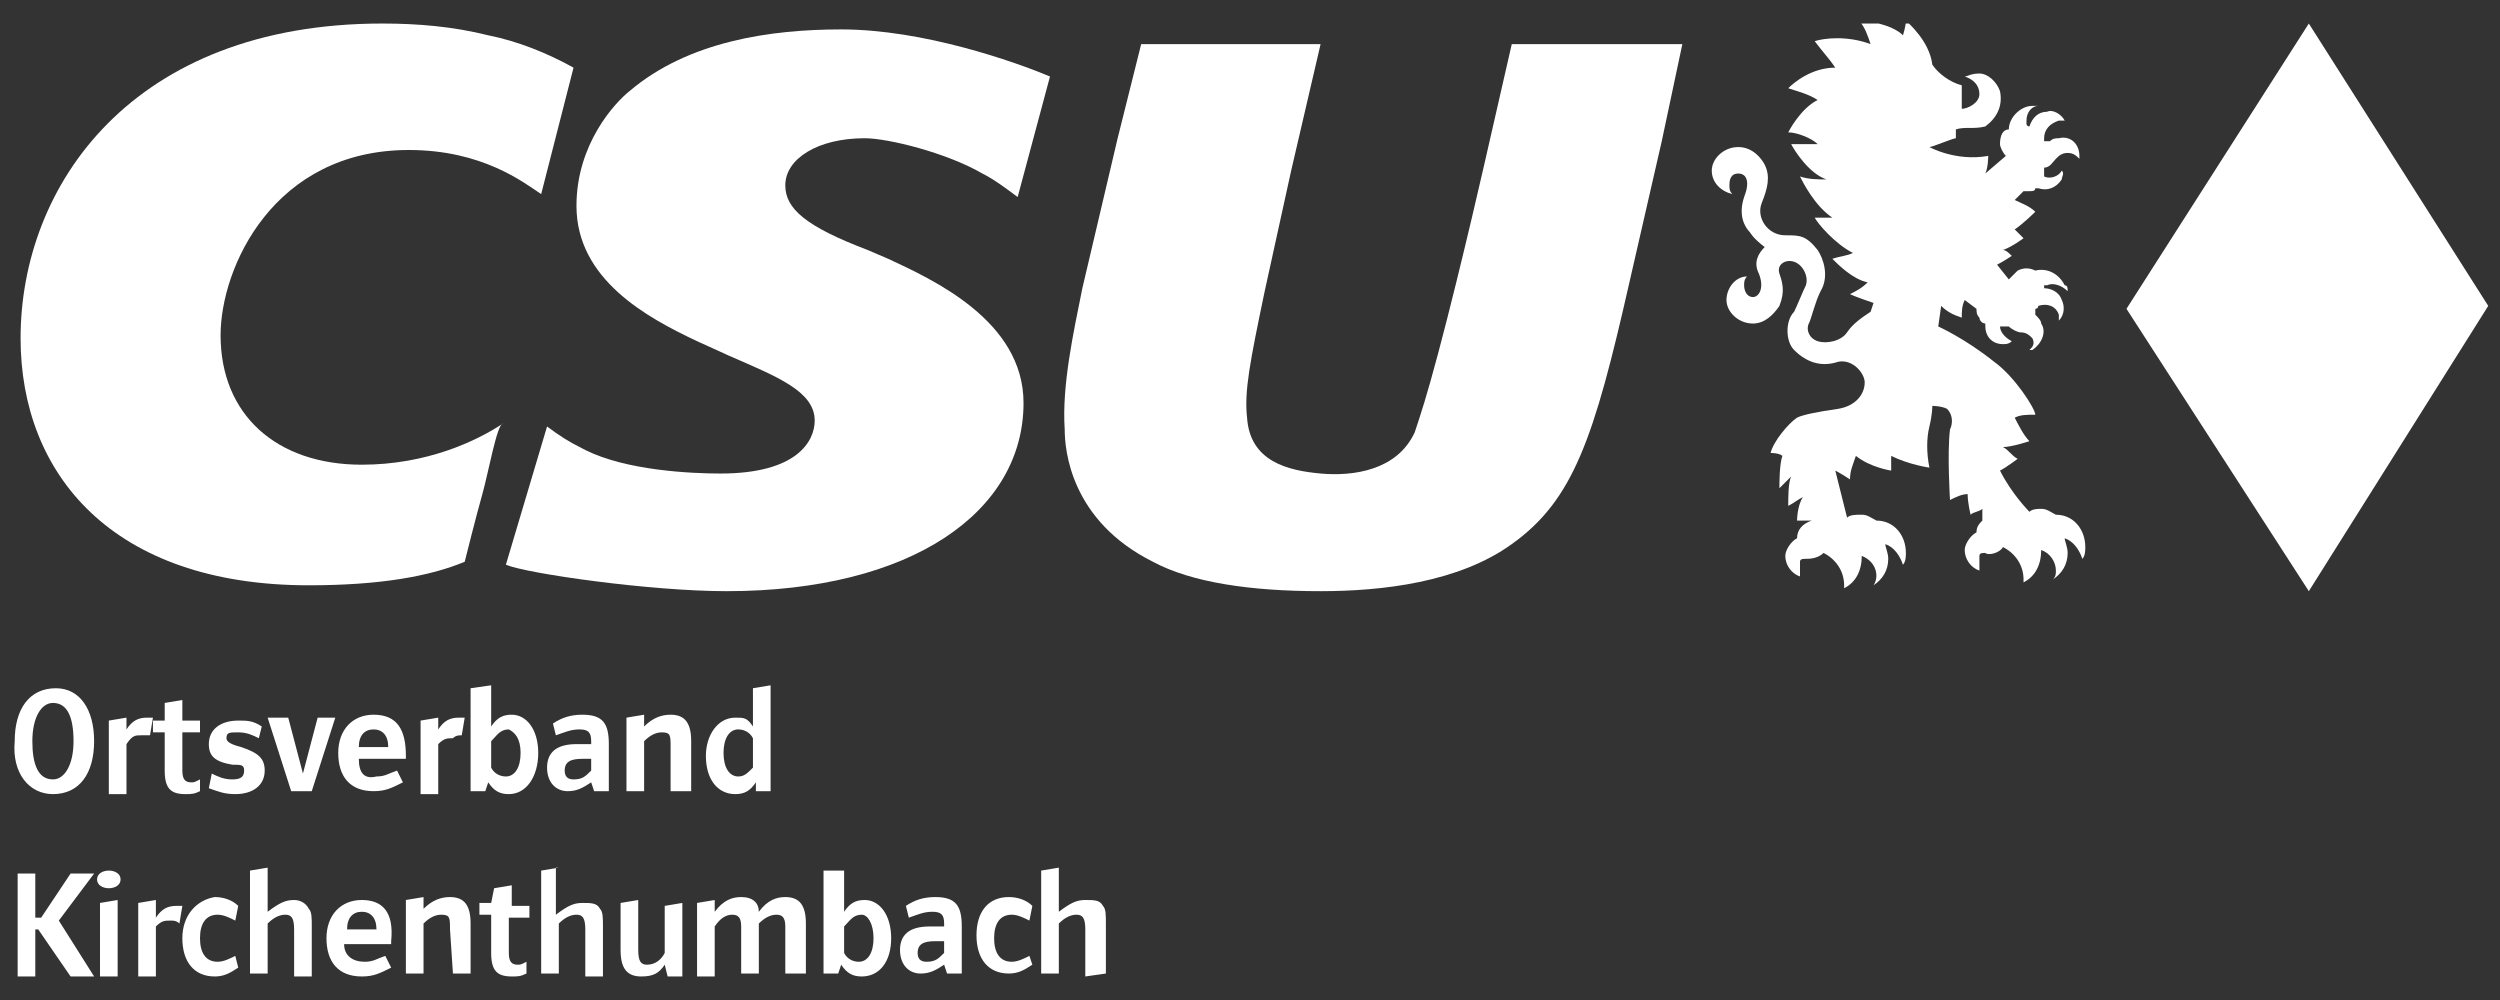
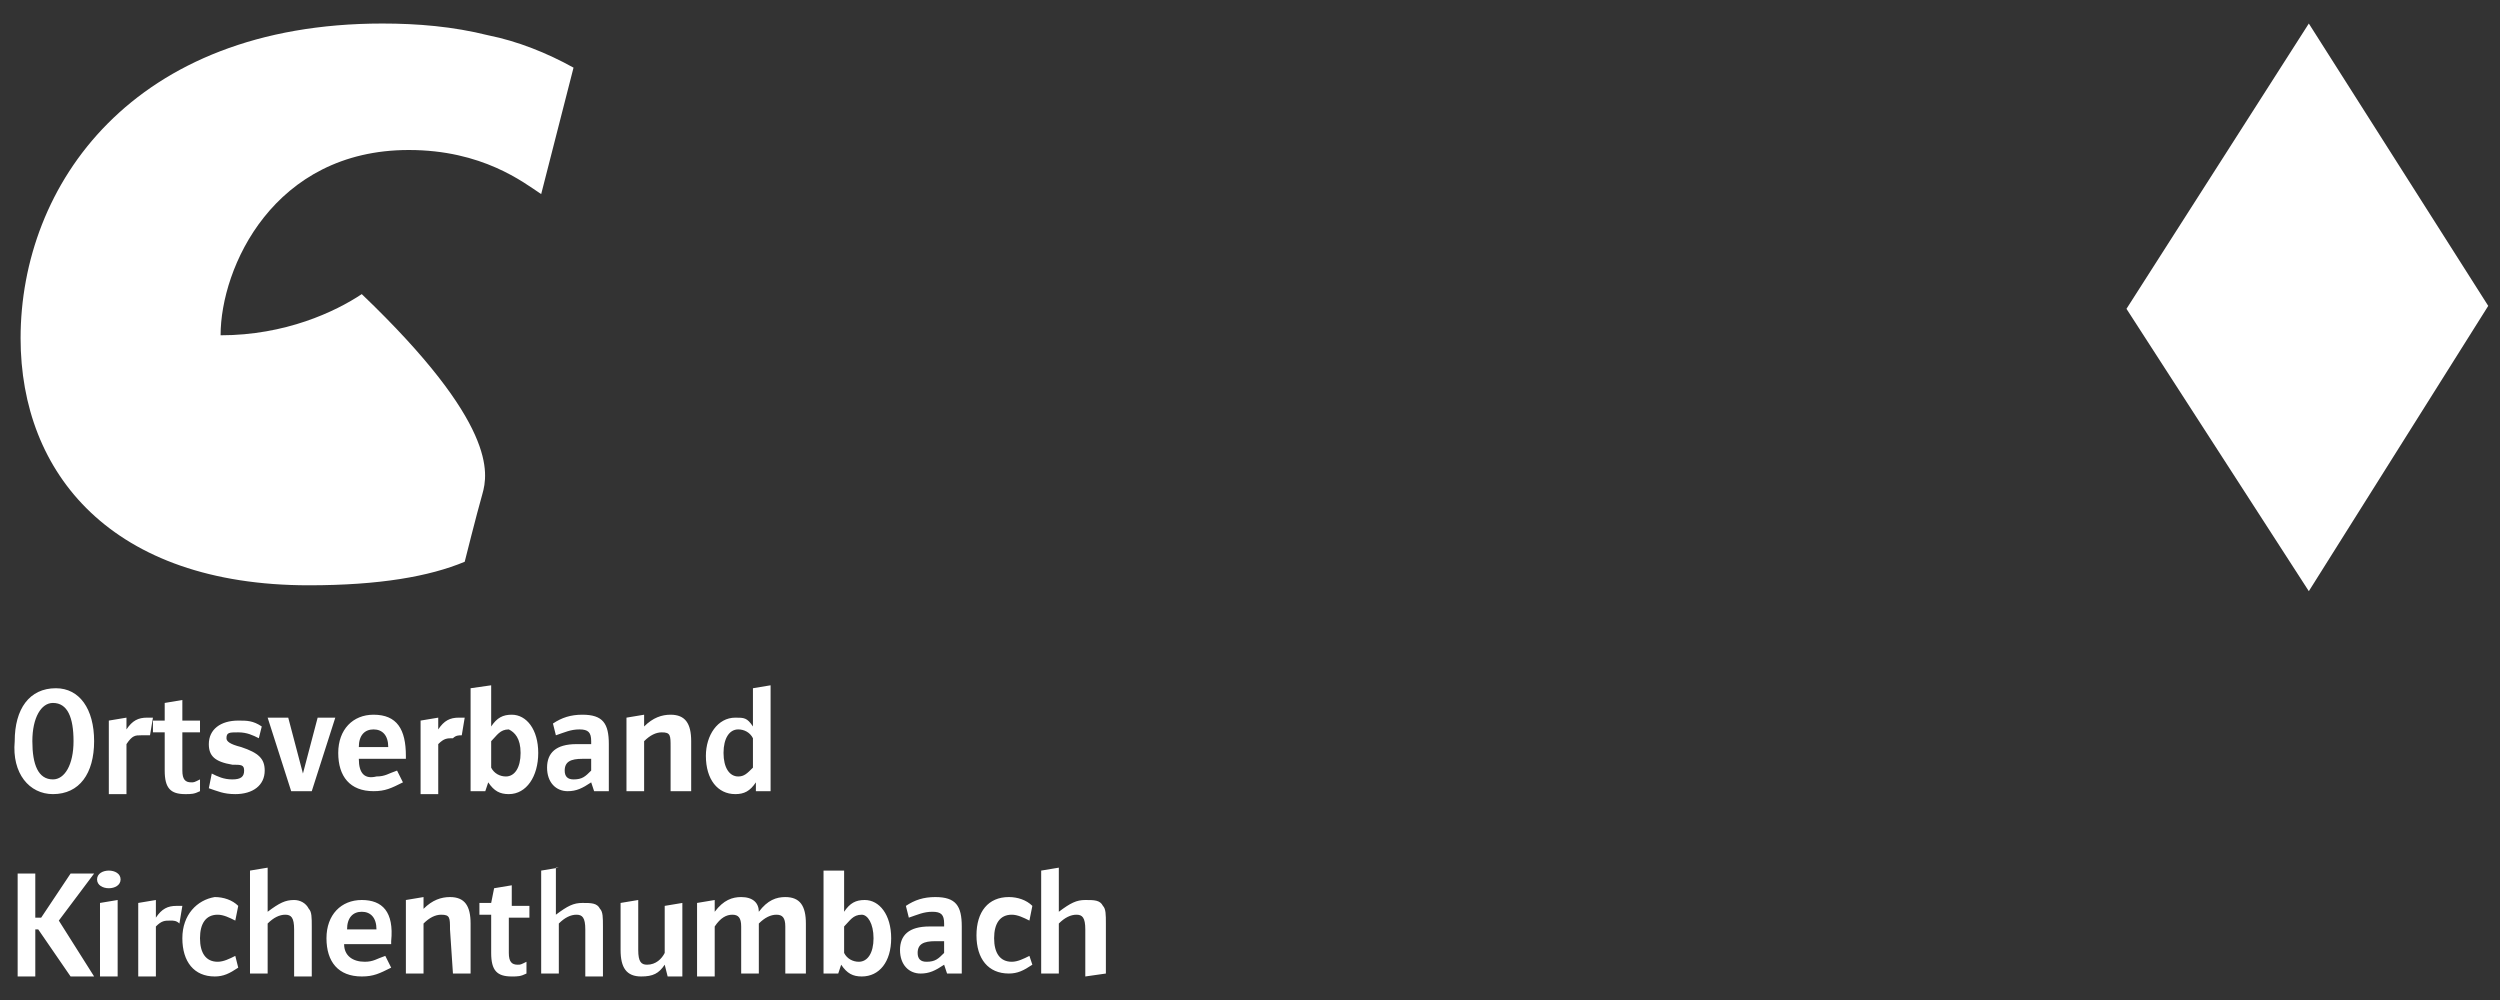
<svg xmlns="http://www.w3.org/2000/svg" xmlns:xlink="http://www.w3.org/1999/xlink" version="1.1" id="Ebene_1" x="0px" y="0px" viewBox="0 0 85 34" style="enable-background:new 0 0 85 34;" xml:space="preserve">
  <rect x="0" y="0" width="85" height="34" fill="#333333" stroke="none" />
  <style type="text/css">
	.st0{fill:#FFFFFF;}
	.st1{clip-path:url(#SVGID_00000001634127603211751690000002259807769537486477_);fill:#FFFFFF;}
	.st2{clip-path:url(#SVGID_00000100345350109063279310000007672613607893064851_);fill:#FFFFFF;}
	.st3{clip-path:url(#SVGID_00000075127808389336093780000008869544374514008234_);fill:#FFFFFF;}
	.st4{clip-path:url(#SVGID_00000049913117381763309350000017362460318439217307_);fill:#FFFFFF;}
	.st5{clip-path:url(#SVGID_00000170957556714411899790000009588736901425538188_);fill:#FFFFFF;}
</style>
  <polygon class="st0" points="72.3,10.5 78.5,20.1 84.6,10.4 84.6,10.4 78.5,0.8 " />
  <g>
    <g>
      <defs>
-         <rect id="SVGID_1_" x="0.6" y="0.8" width="84" height="19.3" />
-       </defs>
+         </defs>
      <clipPath id="SVGID_00000031196587325986019810000013700485592897304448_">
        <use xlink:href="#SVGID_1_" style="overflow:visible;" />
      </clipPath>
-       <path style="clip-path:url(#SVGID_00000031196587325986019810000013700485592897304448_);fill:#FFFFFF;" d="M57.2,1.5l-0.7,3.3    l-1.1,4.8c-1.2,5.3-1.9,7.4-4,8.9c-1.8,1.3-4.4,1.6-6.5,1.6c-2.4,0-4.4-0.3-5.7-1c-2.8-1.4-3-3.8-3-4.5c-0.1-1.5,0.3-3.3,0.6-4.8    L38,4.7l0.8-3.2h6.1l-1,4.3L43,9.9c-0.5,2.4-0.7,3.4-0.6,4.3c0.1,1.5,1.4,1.8,2.5,1.9s2.6-0.1,3.2-1.4c0.2-0.6,0.4-1.2,0.8-2.7    c0.8-3,1.7-7,1.7-7l0.8-3.5C51.4,1.5,57.2,1.5,57.2,1.5z" />
    </g>
    <g>
      <defs>
-         <rect id="SVGID_00000148640721836486158960000005341195325847324066_" x="0.6" y="0.8" width="84" height="19.3" />
-       </defs>
+         </defs>
      <clipPath id="SVGID_00000050626471433640397700000006397099202373123247_">
        <use xlink:href="#SVGID_00000148640721836486158960000005341195325847324066_" style="overflow:visible;" />
      </clipPath>
      <path style="clip-path:url(#SVGID_00000050626471433640397700000006397099202373123247_);fill:#FFFFFF;" d="M61,11.9    c0.4,0.4,0.9,0.6,1.5,0.4c0.5-0.1,0.9,0.4,0.9,0.7c0,0.4-0.3,0.8-0.9,0.9c-0.7,0.1-1.2,0.2-1.4,0.3c-0.3,0.2-0.8,0.8-0.9,1.2    c0,0,0.3,0,0.4,0.1c-0.1,0.3-0.1,0.9-0.1,1.1c0.1-0.1,0.3-0.3,0.4-0.4c-0.1,0.2-0.1,0.7-0.1,1c0.2-0.1,0.3-0.2,0.5-0.3    c-0.2,0.3-0.2,0.8-0.2,0.8c0.2,0,0.4,0,0.5,0c-0.3,0.1-0.5,0.3-0.5,0.6c-0.2,0.1-0.4,0.4-0.4,0.6c0,0.3,0.2,0.6,0.5,0.7    c0-0.1,0-0.4,0-0.5s0.1-0.1,0.2-0.1c0.1,0,0.4,0,0.6-0.2c0.4,0.2,0.7,0.6,0.7,1.1c0,0,0,0,0,0.1c0.4-0.2,0.6-0.6,0.6-1.1    c0.5,0.2,0.6,0.7,0.4,1c0.3-0.2,0.5-0.5,0.5-0.9c0-0.2-0.1-0.4-0.1-0.5c0.3,0.1,0.5,0.4,0.6,0.7c0.1-0.1,0.1-0.3,0.1-0.4    c0-0.6-0.4-1.1-1-1.1c-0.2-0.1-0.3-0.2-0.5-0.2s-0.4,0-0.5,0.1L62.4,16c0.2,0.1,0.5,0.3,0.5,0.3c0-0.3,0.1-0.5,0.2-0.8    c0.5,0.4,1.2,0.5,1.2,0.5c0-0.2,0-0.3,0-0.5c0.6,0.3,1.3,0.4,1.3,0.4c-0.1-0.5-0.1-1,0-1.4s0.1-0.7,0.1-0.7s0.3,0,0.5,0.1    c0.2,0.2,0.2,0.5,0.1,0.7c-0.1,0.8,0,2.4,0,2.4c0.2-0.1,0.4-0.2,0.6-0.2c0,0.3,0.1,0.7,0.1,0.7c0.1-0.1,0.3-0.1,0.4-0.2    c0,0.1,0,0.3,0,0.4l0,0c-0.1,0.1-0.2,0.2-0.2,0.4c-0.2,0.1-0.4,0.4-0.4,0.6c0,0.3,0.2,0.6,0.5,0.7c0-0.1,0-0.4,0-0.5    s0.1-0.1,0.2-0.1c0.1,0.1,0.5,0,0.6-0.2c0.4,0.2,0.7,0.6,0.7,1.1c0,0,0,0,0,0.1c0.4-0.2,0.6-0.6,0.6-1.1c0.3,0.1,0.5,0.4,0.5,0.7    c0,0.1,0,0.2-0.1,0.3c0.3-0.2,0.5-0.5,0.5-0.9c0-0.2-0.1-0.4-0.1-0.5c0.3,0.1,0.5,0.4,0.6,0.7c0.1-0.1,0.1-0.3,0.1-0.4    c0-0.6-0.4-1.1-1-1.1c-0.2-0.1-0.3-0.2-0.5-0.2c-0.1,0-0.3,0-0.4,0.1c0,0-0.6-0.6-1-1.4c0.2-0.1,0.6-0.4,0.6-0.4    c-0.2-0.1-0.3-0.3-0.5-0.4c0.3,0,0.9-0.2,0.9-0.2c-0.2-0.2-0.4-0.6-0.5-0.8c0.2-0.1,0.4-0.1,0.7-0.1c0-0.2-0.7-1.3-1.4-1.8    c-1-0.8-1.9-1.2-1.9-1.2l0,0l0.1-0.7c0.2,0.2,0.4,0.3,0.7,0.4l0,0c0-0.2,0-0.4,0.1-0.6l0.4,0.3c0,0.1,0,0.2,0.1,0.3    c0,0.1,0.1,0.2,0.2,0.2v0.1c0,0.3,0.2,0.6,0.6,0.6c0.1,0,0.2,0,0.3-0.1c-0.2-0.1-0.4-0.3-0.4-0.5c0.1,0,0.1,0,0.2,0h0.1    c0.1,0.1,0.3,0.2,0.4,0.2l0,0c0.2,0,0.3,0.1,0.4,0.2c0.1,0.2,0,0.3-0.1,0.4h0.1c0.3-0.2,0.5-0.6,0.3-0.9c0-0.1-0.1-0.2-0.2-0.3    c0-0.1,0-0.1,0-0.2c0,0,0.1,0,0.1-0.1c0.3-0.1,0.6,0,0.7,0.3c0,0.1,0,0.1,0,0.2c0.2-0.2,0.2-0.5,0.1-0.7c-0.1-0.3-0.4-0.4-0.6-0.4    V9.7c0,0,0,0,0.1,0c0.2-0.1,0.5,0,0.7,0.2c0-0.1,0-0.2-0.1-0.2c-0.2-0.4-0.6-0.6-1-0.5c-0.2-0.1-0.4-0.1-0.6,0    c-0.1,0.1-0.2,0.2-0.3,0.3L67.9,9c0.2-0.1,0.5-0.3,0.5-0.3c-0.1-0.1-0.2-0.2-0.3-0.2c0.3-0.1,0.7-0.4,0.7-0.4    c-0.1-0.1-0.2-0.2-0.3-0.3c0.3-0.2,0.7-0.6,0.7-0.6C69,7,68.7,6.9,68.5,6.8l0.3-0.3c0.1,0,0.2,0,0.2,0c0.1,0,0.2,0,0.2-0.1    c0,0,0,0,0.1,0c0.3,0.1,0.6,0,0.8-0.3c0-0.1,0.1-0.2,0-0.3C70,6,69.7,6.1,69.5,6c0-0.1,0-0.1,0-0.2V5.7c0.2,0,0.3-0.2,0.4-0.3l0,0    c0.1-0.1,0.2-0.2,0.4-0.2c0.2,0,0.3,0.1,0.4,0.2V5.3c0-0.4-0.3-0.7-0.7-0.6c-0.1,0-0.2,0-0.3,0.1c-0.1,0-0.1,0-0.2,0V4.7    c0-0.3,0.2-0.5,0.5-0.6c0.1,0,0.1,0,0.2,0c-0.1-0.2-0.4-0.4-0.6-0.3c-0.3,0-0.5,0.2-0.6,0.5c0,0-0.1,0-0.1-0.1c0,0,0,0,0-0.1    c0-0.3,0.2-0.5,0.4-0.5c-0.1,0-0.2,0-0.2,0c-0.4,0-0.8,0.4-0.8,0.8c-0.2,0-0.3,0.2-0.3,0.5c0,0.1,0.1,0.3,0.2,0.4l-0.7,0.6    c0.1-0.2,0.1-0.6,0.1-0.6c-1.1,0.2-2-0.3-2-0.3c0.1,0,0.8-0.3,0.9-0.3c0-0.1,0-0.2,0-0.3c0.3-0.1,0.6,0,1-0.1    C67.9,4,68.1,3.6,68,3.1c-0.1-0.3-0.4-0.6-0.7-0.6c-0.3,0-0.4,0.1-0.5,0.1c0.3,0.1,0.5,0.3,0.5,0.6s-0.4,0.5-0.6,0.5    c0-0.1,0-0.6,0-0.8c-0.4-0.1-0.8-0.4-1-0.7c-0.1-0.8-0.8-1.4-0.9-1.5c0,0.2-0.1,0.5-0.1,0.5c-0.4-0.4-1.3-0.5-1.5-0.5    c0.2,0.2,0.3,0.5,0.4,0.8c-0.8-0.3-1.6-0.2-1.9-0.1C62,1.8,62.2,2,62.4,2.3c-0.8,0-1.4,0.5-1.6,0.7c0.3,0.1,0.7,0.2,1,0.4    c-0.6,0.3-1,1.1-1,1.1c0.3,0,0.8,0.2,1,0.4c-0.3,0-0.6,0-0.9,0c0.1,0.2,0.6,1,1.2,1.2c-0.3,0-0.6,0-0.9-0.1c0.1,0.2,0.5,1,1.1,1.4    c-0.2,0-0.4,0-0.6,0c0.1,0.2,0.7,0.9,1.3,1.2c-0.2,0.1-0.4,0.1-0.7,0.2C62.5,9,63,9.5,63.5,9.6c-0.2,0.2-0.4,0.3-0.6,0.4    c0.2,0.1,0.8,0.3,0.8,0.3l-0.1,0.3c-0.3,0.2-0.6,0.4-0.8,0.7s-0.7,0.4-1,0.3c-0.3-0.1-0.4-0.4-0.3-0.6c0.1-0.2,0.2-0.7,0.4-1.1    c0.3-0.5,0.1-1.1-0.1-1.4C61.4,8,61.2,8,60.7,8c-0.6,0-1-0.6-0.8-1.1C60.1,6.4,60.2,6,60,5.6C59.9,5.4,59.6,5,59.1,5    s-0.9,0.4-0.9,0.8s0.3,0.7,0.7,0.8c-0.1-0.1-0.1-0.2-0.1-0.3c0-0.1,0-0.4,0.3-0.4s0.4,0.3,0.2,0.8c-0.2,0.6,0,1,0.2,1.2    c0,0,0.1,0.2,0.5,0.5c-0.2,0.2-0.4,0.5-0.2,0.9c0.2,0.5,0,0.8-0.2,0.8s-0.3-0.2-0.3-0.4c0-0.1,0-0.2,0.1-0.3    c-0.4,0-0.7,0.4-0.7,0.8c0,0.4,0.4,0.8,0.9,0.8c0.4,0,0.7-0.3,0.9-0.6c0.2-0.5,0.1-0.8,0-1.1s0.2-0.5,0.5-0.4s0.5,0.5,0.4,0.8    c-0.1,0.2-0.3,0.7-0.4,0.9C60.7,10.9,60.7,11.6,61,11.9" />
    </g>
  </g>
  <g>
    <g>
      <defs>
-         <rect id="SVGID_00000036929832821756063030000015034166588882078123_" x="0.6" y="0.8" width="84" height="19.3" />
-       </defs>
+         </defs>
      <clipPath id="SVGID_00000152229333739885788810000013376892754203518125_">
        <use xlink:href="#SVGID_00000036929832821756063030000015034166588882078123_" style="overflow:visible;" />
      </clipPath>
-       <path style="clip-path:url(#SVGID_00000152229333739885788810000013376892754203518125_);fill:#FFFFFF;" d="M18.6,14.5    c0.4,0.3,0.7,0.5,1.3,0.8c1.4,0.7,3.6,0.8,4.6,0.8c2.6,0,3.2-1.1,3.2-1.8c0-1-1.3-1.5-2.9-2.2l-1.1-0.5C22,10.8,19.6,9.5,19.6,7    c0-2.1,1.3-3.5,1.8-3.9c2-1.7,4.8-2.1,7.2-2.1c2.8,0,5.9,1.1,7.1,1.6l-1.1,4.1c-0.4-0.3-0.8-0.6-1.2-0.8c-1.2-0.7-3.2-1.2-4-1.2    c-1.6,0-2.7,0.7-2.7,1.6c0,0.8,0.7,1.4,2.8,2.2l0.7,0.3c1.5,0.7,4.6,2.1,4.6,4.9c0,3.7-3.8,6.4-10.1,6.4c-2.6,0-6.8-0.6-7.5-0.9    L18.6,14.5z" />
    </g>
    <g>
      <defs>
        <rect id="SVGID_00000159463627606590705360000017027842883986113978_" x="0.6" y="0.8" width="84" height="19.3" />
      </defs>
      <clipPath id="SVGID_00000036232488702848039240000010256988744913709201_">
        <use xlink:href="#SVGID_00000159463627606590705360000017027842883986113978_" style="overflow:visible;" />
      </clipPath>
-       <path style="clip-path:url(#SVGID_00000036232488702848039240000010256988744913709201_);fill:#FFFFFF;" d="M16.4,16.8    c-0.2,0.7-0.6,2.3-0.6,2.3c-1.2,0.5-2.9,0.8-5.3,0.8c-6.7,0-9.8-3.8-9.8-8.4C0.7,6.3,4.5,0.8,13,0.8c1.2,0,2.4,0.1,3.6,0.4    c1,0.2,2,0.6,2.9,1.1l-1.1,4.3c-0.6-0.4-2-1.5-4.5-1.5c-4.6,0-6.4,4-6.4,6.3c0,2.7,1.9,4.4,4.8,4.4c2.2,0,3.9-0.8,4.8-1.4    C16.9,14.4,16.6,16.1,16.4,16.8" />
+       <path style="clip-path:url(#SVGID_00000036232488702848039240000010256988744913709201_);fill:#FFFFFF;" d="M16.4,16.8    c-0.2,0.7-0.6,2.3-0.6,2.3c-1.2,0.5-2.9,0.8-5.3,0.8c-6.7,0-9.8-3.8-9.8-8.4C0.7,6.3,4.5,0.8,13,0.8c1.2,0,2.4,0.1,3.6,0.4    c1,0.2,2,0.6,2.9,1.1l-1.1,4.3c-0.6-0.4-2-1.5-4.5-1.5c-4.6,0-6.4,4-6.4,6.3c2.2,0,3.9-0.8,4.8-1.4    C16.9,14.4,16.6,16.1,16.4,16.8" />
    </g>
  </g>
  <g>
    <g>
      <defs>
        <rect id="SVGID_00000103950353911886558470000001263249163231379390_" x="0.4" y="0.8" width="84.2" height="32.4" />
      </defs>
      <clipPath id="SVGID_00000026859725345976896920000012278425573626314403_">
        <use xlink:href="#SVGID_00000103950353911886558470000001263249163231379390_" style="overflow:visible;" />
      </clipPath>
      <path style="clip-path:url(#SVGID_00000026859725345976896920000012278425573626314403_);fill:#FFFFFF;" d="M16.7,30.7h-0.4v0.4    h0.4c0,0,0,1,0,1.3c0,0.6,0.2,0.8,0.7,0.8c0.2,0,0.3,0,0.5-0.1v-0.4c-0.2,0.1-0.2,0.1-0.3,0.1c-0.2,0-0.3-0.1-0.3-0.4v-1.2H18    v-0.4h-0.6v-0.7l-0.6,0.1L16.7,30.7z M6.2,31.9c0,0.8,0.4,1.3,1.1,1.3c0.3,0,0.5-0.1,0.8-0.3L8,32.5c-0.2,0.1-0.4,0.2-0.6,0.2    c-0.4,0-0.6-0.3-0.6-0.8s0.2-0.8,0.6-0.8c0.2,0,0.4,0.1,0.6,0.2l0.1-0.5c-0.2-0.2-0.5-0.3-0.8-0.3C6.7,30.6,6.2,31.1,6.2,31.9     M5.3,30.6l-0.6,0.1v2.5h0.6v-1.7c0.2-0.2,0.3-0.2,0.5-0.2c0.1,0,0.2,0,0.3,0.1l0.1-0.6c-0.1,0-0.1,0-0.2,0    c-0.3,0-0.5,0.1-0.7,0.4C5.3,31.2,5.3,30.6,5.3,30.6z M4,30.6l-0.6,0.1v2.5H4V30.6z M1.2,29.7H0.6v3.5h0.6v-1.6h0.1l1.1,1.6h0.8    L2,31.3l1.2-1.6H2.4l-1,1.5H1.2V29.7z M2.5,25.2c0,0.8-0.3,1.3-0.7,1.3c-0.5,0-0.7-0.5-0.7-1.3s0.3-1.3,0.7-1.3    C2.3,23.9,2.5,24.4,2.5,25.2 M3.2,25.2c0-1.1-0.5-1.8-1.3-1.8c-0.9,0-1.4,0.7-1.4,1.8C0.4,26.3,1,27,1.8,27    C2.7,27,3.2,26.3,3.2,25.2 M3.7,29.6c-0.2,0-0.4,0.1-0.4,0.3s0.2,0.3,0.4,0.3s0.4-0.1,0.4-0.3S3.9,29.6,3.7,29.6 M5.1,25l0.1-0.6    c-0.1,0-0.1,0-0.2,0c-0.3,0-0.5,0.1-0.7,0.4v-0.4l-0.6,0.1V27h0.6v-1.7C4.5,25,4.6,25,4.8,25C4.9,25,5,25,5.1,25 M6.2,24.9h0.6    v-0.4H6.2v-0.7l-0.6,0.1v0.6H5.2v0.4h0.4c0,0,0,1,0,1.3c0,0.6,0.2,0.8,0.7,0.8c0.2,0,0.3,0,0.5-0.1v-0.4c-0.2,0.1-0.2,0.1-0.3,0.1    c-0.2,0-0.3-0.1-0.3-0.4C6.2,26.2,6.2,24.9,6.2,24.9z M7.7,25.1c0-0.2,0.1-0.2,0.4-0.2c0.3,0,0.5,0.1,0.7,0.2l0.1-0.4    c-0.3-0.2-0.5-0.2-0.8-0.2c-0.6,0-1,0.3-1,0.8c0,0.4,0.2,0.6,0.8,0.7c0.3,0,0.4,0,0.4,0.2s-0.1,0.3-0.4,0.3    c-0.3,0-0.5-0.1-0.7-0.2l-0.1,0.5C7.4,26.9,7.6,27,8,27c0.6,0,1-0.3,1-0.8c0-0.4-0.2-0.6-0.8-0.8C7.8,25.3,7.7,25.2,7.7,25.1     M10,30.6c-0.3,0-0.5,0.1-0.9,0.4v-1.5l-0.6,0.1v3.5h0.6v-1.7c0.2-0.2,0.4-0.3,0.6-0.3c0.2,0,0.3,0.1,0.3,0.5v1.6h0.6v-1.7    c0-0.3,0-0.5-0.1-0.6C10.4,30.7,10.2,30.6,10,30.6 M10.6,26.9l0.8-2.5h-0.6l-0.5,1.9l-0.5-1.9H9.1l0.8,2.5H10.6z M12.3,31    c0.3,0,0.5,0.2,0.5,0.6h-1C11.8,31.2,12,31,12.3,31 M12.3,30.6c-0.7,0-1.2,0.5-1.2,1.3c0,0.8,0.4,1.3,1.2,1.3c0.4,0,0.6-0.1,1-0.3    l-0.2-0.4c-0.3,0.1-0.4,0.2-0.7,0.2c-0.4,0-0.7-0.2-0.7-0.6h1.6V32C13.4,31,13,30.6,12.3,30.6 M12.2,25.4c0-0.4,0.2-0.6,0.5-0.6    s0.5,0.2,0.5,0.6H12.2z M12.2,25.8h1.6v-0.1c0-0.9-0.3-1.4-1.1-1.4c-0.7,0-1.2,0.5-1.2,1.3s0.4,1.3,1.2,1.3c0.4,0,0.6-0.1,1-0.3    l-0.2-0.4c-0.3,0.1-0.4,0.2-0.7,0.2C12.4,26.5,12.2,26.3,12.2,25.8 M15.7,25l0.1-0.6c-0.1,0-0.1,0-0.2,0c-0.3,0-0.5,0.1-0.7,0.4    v-0.4l-0.6,0.1V27h0.6v-1.7c0.2-0.2,0.3-0.2,0.5-0.2C15.5,25,15.6,25,15.7,25 M15.4,33.1H16v-1.7c0-0.6-0.2-0.9-0.7-0.9    c-0.3,0-0.6,0.1-0.9,0.4v-0.4l-0.6,0.1v2.5h0.6v-1.7c0.2-0.2,0.4-0.3,0.6-0.3c0.3,0,0.3,0.1,0.3,0.5L15.4,33.1L15.4,33.1z     M17.7,25.6c0,0.5-0.2,0.8-0.5,0.8c-0.2,0-0.4-0.1-0.5-0.3v-0.9c0.2-0.2,0.3-0.4,0.6-0.4C17.5,24.9,17.7,25.1,17.7,25.6     M18.3,25.6c0-0.8-0.4-1.3-0.9-1.3c-0.3,0-0.5,0.1-0.7,0.4v-1.4L16,23.4v3.2c0,0.1,0,0.2,0,0.3h0.5l0.1-0.3    c0.2,0.3,0.4,0.4,0.7,0.4C17.9,27,18.3,26.4,18.3,25.6 M19,29.5l-0.6,0.1v3.5H19v-1.7c0.2-0.2,0.4-0.3,0.6-0.3s0.3,0.1,0.3,0.5    v1.6h0.6v-1.7c0-0.3,0-0.5-0.1-0.6c-0.1-0.2-0.3-0.2-0.6-0.2c-0.3,0-0.5,0.1-0.9,0.4v-1.6H19z M20.1,26.2    c-0.2,0.2-0.3,0.3-0.6,0.3c-0.2,0-0.3-0.1-0.3-0.3c0-0.3,0.2-0.4,0.6-0.4c0.1,0,0.2,0,0.3,0V26.2z M20.2,26.9h0.5    c0-0.1,0-0.1,0-0.1s0-0.1,0-0.2v-1.3c0-0.7-0.2-1-0.9-1c-0.4,0-0.7,0.1-1,0.3l0.1,0.4c0.3-0.1,0.5-0.2,0.8-0.2s0.4,0.1,0.4,0.4    v0.1c-0.2,0-0.3,0-0.5,0c-0.7,0-1,0.3-1,0.8s0.3,0.8,0.7,0.8c0.3,0,0.5-0.1,0.8-0.3L20.2,26.9z M21.7,30.6l-0.6,0.1v1.6    c0,0.6,0.2,0.9,0.7,0.9c0.4,0,0.6-0.1,0.8-0.4l0.1,0.4h0.5c0-0.1,0-0.2,0-0.3v-2.2l-0.6,0.1v1.6c-0.1,0.2-0.3,0.4-0.6,0.4    c-0.2,0-0.3-0.1-0.3-0.5V30.6z M22.9,26.9h0.6v-1.7c0-0.6-0.2-0.9-0.7-0.9c-0.3,0-0.6,0.1-0.9,0.4v-0.4l-0.6,0.1v2.5h0.6v-1.7    c0.2-0.2,0.4-0.3,0.6-0.3c0.3,0,0.3,0.1,0.3,0.5v1.5H22.9z M25.6,26.1c-0.2,0.2-0.3,0.3-0.5,0.3c-0.3,0-0.5-0.3-0.5-0.8    s0.2-0.8,0.5-0.8c0.2,0,0.4,0.1,0.5,0.3V26.1z M25.7,26.9h0.5c0-0.1,0-0.2,0-0.3v-3.3l-0.6,0.1v1.3c-0.2-0.3-0.3-0.3-0.6-0.3    c-0.6,0-1,0.6-1,1.3c0,0.8,0.4,1.3,1,1.3c0.3,0,0.5-0.1,0.7-0.4V26.9z M26.8,33.1h0.6v-1.7c0-0.6-0.2-0.9-0.7-0.9    c-0.3,0-0.6,0.1-0.9,0.5c0-0.3-0.2-0.5-0.6-0.5c-0.3,0-0.6,0.1-0.9,0.5v-0.4l-0.6,0.1v2.5h0.6v-1.7c0.2-0.3,0.4-0.4,0.6-0.4    s0.3,0.1,0.3,0.4v1.6h0.6v-1.7c0.2-0.2,0.4-0.3,0.6-0.3s0.3,0.1,0.3,0.4v1.6H26.8z M29.7,31.9c0,0.5-0.2,0.8-0.5,0.8    c-0.2,0-0.4-0.1-0.5-0.3v-0.9c0.2-0.2,0.3-0.4,0.6-0.4C29.5,31.1,29.7,31.4,29.7,31.9 M30.3,31.9c0-0.8-0.4-1.3-0.9-1.3    c-0.3,0-0.5,0.1-0.7,0.4v-1.4H28v3.2c0,0.1,0,0.2,0,0.3h0.5l0.1-0.3c0.2,0.3,0.4,0.4,0.7,0.4C29.9,33.2,30.3,32.7,30.3,31.9     M32.1,32.4c-0.2,0.2-0.3,0.3-0.6,0.3c-0.2,0-0.3-0.1-0.3-0.3c0-0.3,0.2-0.4,0.6-0.4c0.1,0,0.2,0,0.3,0V32.4z M32.2,33.1h0.5    c0-0.1,0-0.1,0-0.1s0-0.1,0-0.2v-1.3c0-0.7-0.2-1-0.9-1c-0.4,0-0.7,0.1-1,0.3l0.1,0.4c0.3-0.1,0.5-0.2,0.8-0.2s0.4,0.1,0.4,0.4    v0.1c-0.2,0-0.3,0-0.5,0c-0.7,0-1,0.3-1,0.8c0,0.5,0.3,0.8,0.7,0.8c0.3,0,0.5-0.1,0.8-0.3L32.2,33.1z M33.8,31.9    c0-0.5,0.2-0.8,0.6-0.8c0.2,0,0.4,0.1,0.6,0.2l0.1-0.5c-0.2-0.2-0.5-0.3-0.8-0.3c-0.7,0-1.1,0.5-1.1,1.3c0,0.8,0.4,1.3,1.1,1.3    c0.3,0,0.5-0.1,0.8-0.3L35,32.5c-0.2,0.1-0.4,0.2-0.6,0.2C34,32.7,33.8,32.4,33.8,31.9 M37.6,33.1v-1.7c0-0.3,0-0.5-0.1-0.6    c-0.1-0.2-0.3-0.2-0.6-0.2S36.4,30.7,36,31v-1.5l-0.6,0.1v3.5H36v-1.7c0.2-0.2,0.4-0.3,0.6-0.3c0.2,0,0.3,0.1,0.3,0.5v1.6    L37.6,33.1L37.6,33.1z" />
    </g>
  </g>
</svg>